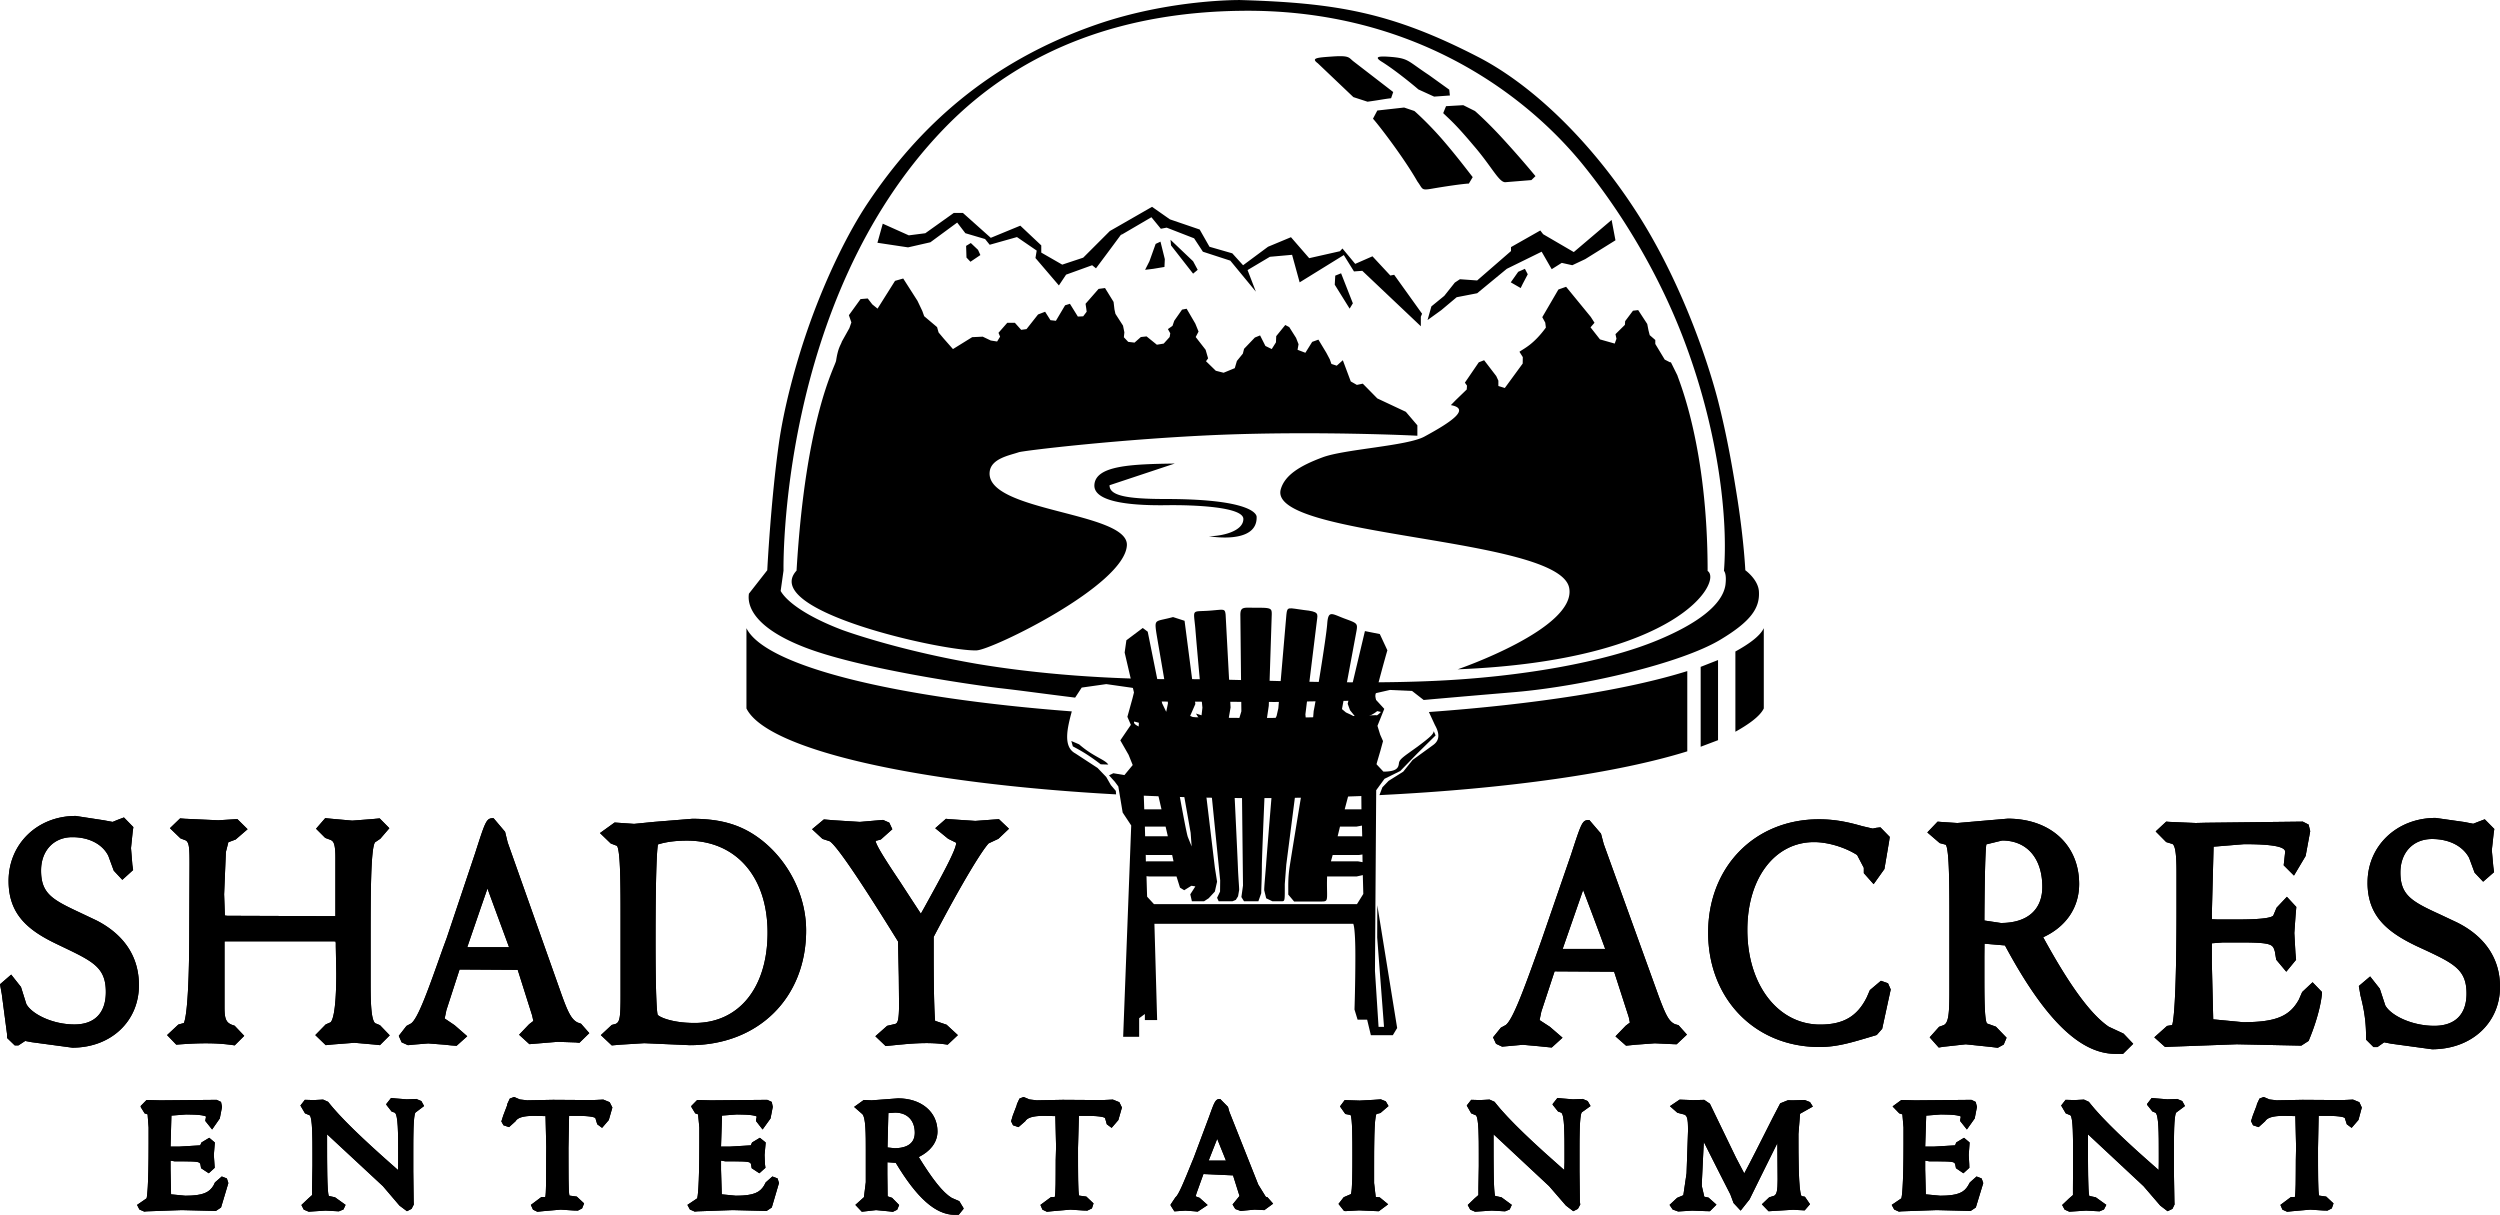
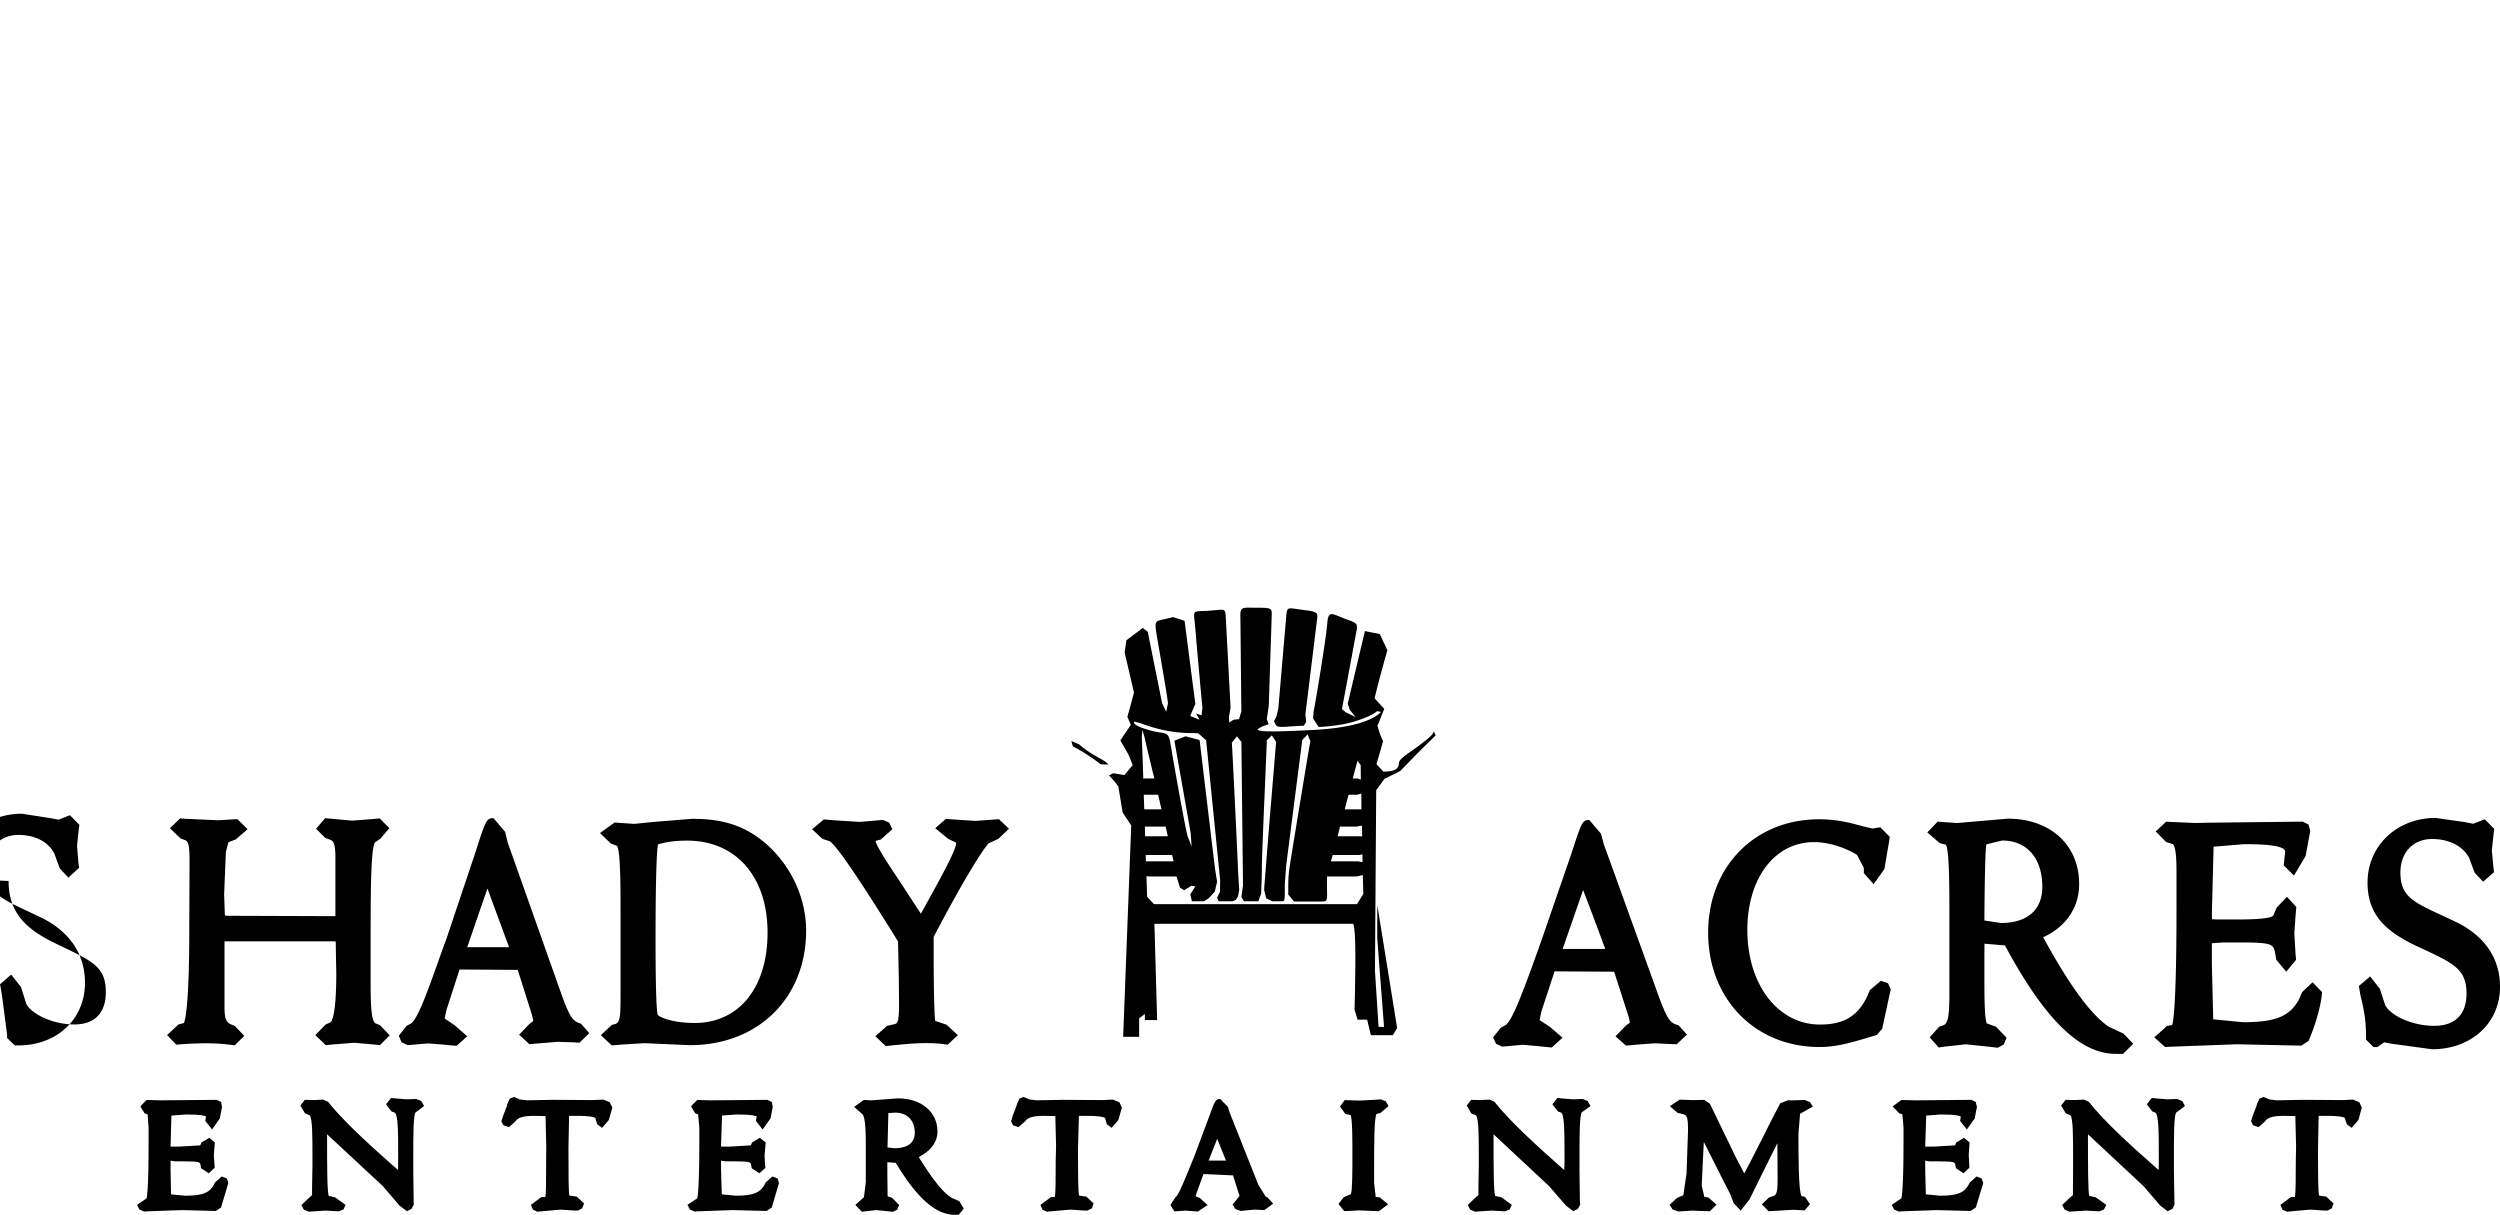
<svg xmlns="http://www.w3.org/2000/svg" width="222.849" height="108.289">
-   <path d="m260.261 768.317-8.635.1-.907.023-2.355-.1-.276-.023-.94.874.94.95.553.167c.364.188.364 1.769.364 2.797v2.875c0 8.779-.298 10.227-.387 10.47l-.453.078-1.139 1.017.962.862.41-.023 5.981-.22 5.75.12.652-.42c.984-2.344 1.194-3.98 1.194-4.356l-.84-.873-.929.873-.288.664c-.829 1.514-2.09 2.023-4.986 2.023l-2.654-.254-.121-4.965v-1.813h-.024l1.007-.077h1.514c2.897 0 2.93.177 3.118.807l.122.73.896 1.072.873-1.062-.055-.608-.1-1.78.11-1.559.067-.763-.84-.906-.918.973-.299.707c-.342.343-2.432.343-3.67.343h-1.26l-.532-.023-.01-.465.155-6.003 2.72-.222c2.476 0 3.66.21 3.66.675l-.089.84-.044.365.918.918 1.039-1.747.409-2.212-.144-.586zM194.12 780.16l-.01.033zm1.99-5.75a381.521 381.521 0 0 1 1.969 5.253h-3.793c.343-.984 1.272-3.66 1.825-5.252m-1.084-3.13-2.61 7.563-.353.995c-1.283 3.572-2.234 6.148-2.853 6.612l-.431.233-.697.862.266.575.542.254 1.846-.166 1.47.133.63.066.476.045.962-.874-1.128-.973-.917-.597.155-.752 1.183-3.593 5.307.033 1.305 4.047.1.486-.366.277-.918.95.94.83.918-.089 1.647-.121 1.648.077.299.01.917-.862-.752-.84-.31-.088c-.552-.244-.829-.83-1.437-2.444l-4.92-13.622-.243-.918-1.04-1.216c-.63 0-.674.166-1.636 3.107m12.229 6.933c0 5.904 4.18 10.194 9.929 10.194 1.537 0 2.897-.42 4.213-.807l.884-.265.487-.553.541-2.499.221-1.006-.243-.553-.63-.221-.984.83-.277.64c-.84 1.692-2.078 2.433-4.157 2.433-3.76 0-6.49-3.55-6.49-8.436 0-4.6 2.432-7.829 5.948-7.829 1.228 0 2.742.454 3.837 1.15l.597 1.14v.475l.874.984.962-1.35.42-2.476.055-.387-.83-.851-.375.044-.31.066-.907-.21c-.873-.243-2.178-.619-3.88-.619-5.74 0-9.885 4.246-9.885 10.106m-91.02-8.204c4.368 0 7.176 3.217 7.176 8.204 0 4.898-2.543 8.05-6.501 8.05-2.035 0-3.14-.531-3.295-.73-.056-.2-.188-1.228-.188-6.634 0-7.53.188-8.481.22-8.558.034.023.797-.332 2.588-.332m-2.941-1.67-1.78.177-1.736-.121-1.305.94.962.928.553.21c.32.443.32 3.66.32 6.513v6.822c0 1.98-.066 2.388-.453 2.543l-.331.088-.973.907.973.918.763-.067 2.134-.132 4.057.177c6.115 0 10.372-4.224 10.372-10.228 0-3.04-1.504-6.114-3.97-8.05-1.714-1.337-3.56-1.901-6.18-1.901zm25.066.564 1.15.94.718.354c0 .62-1.249 2.886-2.841 5.772l-.31.552c-.707-1.072-1.868-2.863-1.868-2.863-1.106-1.648-2.134-3.229-2.168-3.627l.465-.122 1.028-.917-.276-.586-.553-.243-2.068.177-2.31-.144-.896-.077-1.05.873.928.862.641.21c.432.266 1.847 2.068 6.093 8.934l.066 3.152.023 2.421c0 1.515-.132 1.703-.342 1.78l-.719.166-1.05.929.917.873c1.847-.177 3.671-.42 5.529-.121l.906-.852-1.006-.928-1.017-.343c-.033-.177-.133-1.736-.133-6.137v-1.349c2.71-5.163 4.335-7.728 4.898-8.336l.874-.41.94-.895-.896-.852-.475.034-1.626.121-2.31-.155-.31-.033zm93.695 1.438 1.404-.343c2.212 0 3.583 1.581 3.583 4.135 0 2.057-1.35 3.218-3.693 3.218l-1.47-.221c.01-2.08.054-6.17.176-6.79m-.542-2.078-2.045.177-1.338-.088-.42-.033-.918.961 1.106.951.541.144c.321.453.321 3.76.321 6.944v5.993c0 2.045-.055 2.952-.52 3.15l-.398.144-.84.94.807.907.41-.067 2-.22 2.223.232.63.077.53-.288.255-.608-.95-.984-.797-.287c-.232-.32-.232-2.51-.232-4.445v-1.526l.01-1.139 1.825.155c3.527 6.568 6.678 9.664 9.852 9.664h.674l.907-.896-.863-.907-1.326-.619c-1.615-1.105-3.494-3.682-5.838-7.972 2-.917 3.206-2.61 3.206-4.743 0-3.483-2.565-5.827-6.369-5.827zm-148.349.686.818.818.476.177c.254.121.431.298.431 1.603v5.197l-9.63-.034-.222-.023-.066-1.89.155-3.77.221-.874.652-.244 1.062-.917-.907-.896-.254.01-1.449.09-2.974-.134-.431-.033-.907.874.94.906.487.188c.287.21.32.664.32 2.057l-.022 5.727c0 7.065-.376 8.282-.486 8.492l-.487.132-1.006.94.818.852c1.747-.133 3.46-.21 5.208.066l.851-.851-.862-.907c-.708-.199-.896-.464-.896-1.636v-5.871l.089-.011h9.62l.187.01.023.144v.277l.044 2.432c0 3.605-.376 4.235-.509 4.357l-.431.187-.929.951.929.896.685-.066 1.869-.144 1.758.155.52.055.873-.873-.873-.907-.431-.177c-.399-.365-.399-2.244-.399-3.892v-3.217c0-4.146 0-8.425.387-9.011l.476-.321.807-.94-.862-.873-.72.066-1.724.132-1.846-.165-.564-.056zm13.324 11.078-.023.024zm1.957-5.75c.563 1.549 1.559 4.236 1.923 5.23h-3.726c.343-.994 1.239-3.626 1.803-5.23m-3.638 4.424h-.011zm2.532-7.552-2.532 7.552-.354.962c-1.271 3.593-2.19 6.202-2.82 6.645l-.408.22-.686.885.254.575.564.255.586-.056 1.216-.1 1.438.111.63.067.464.033.951-.851-1.127-.984-.885-.597.155-.752 1.172-3.616 5.185.033 1.283 4.058.11.498-.375.287-.896.94.918.84.917-.077 1.604-.133 1.625.055.31.034.884-.863-.74-.84-.288-.1c-.553-.254-.874-.917-1.426-2.443l-4.821-13.611-.232-.95-1.029-1.217c-.641 0-.696.177-1.647 3.14m168.693 2.598c0 2.975 1.747 4.401 4.346 5.65l.862.398c2.576 1.206 3.616 1.78 3.616 3.848 0 1.869-1.029 2.875-2.875 2.875-2.012 0-3.881-.929-4.367-1.824l-.487-1.482-.862-1.095-1.007.852.144.84c.177.719.498 1.924.498 3.627v.31l.663.663h.354l.597-.42.62.121 3.648.498c3.516 0 6.06-2.344 6.06-5.573 0-2.51-1.35-4.5-3.849-5.738l-1.503-.708c-2.51-1.15-3.528-1.703-3.528-3.737 0-1.791 1.14-2.986 2.82-2.986 1.515 0 2.742.62 3.306 1.681l.486 1.316.763.807.973-.851-.066-.487-.133-1.47.166-1.526.056-.365-.852-.863-.608.233-.42.165-.785-.154-2.565-.365c-3.46 0-6.07 2.488-6.07 5.76m-210.278-.143c0 2.963 1.713 4.39 4.279 5.617l.829.398c2.532 1.216 3.56 1.79 3.56 3.892 0 1.857-.995 2.885-2.797 2.885-1.99 0-3.826-.95-4.29-1.824l-.476-1.515-.873-1.105-.995.862.155.862.475 3.616v.31l.685.663h.321l.608-.398.586.11 3.616.487c3.438 0 5.937-2.344 5.937-5.573 0-2.52-1.304-4.489-3.77-5.76l-1.47-.697c-2.477-1.16-3.483-1.692-3.483-3.76 0-1.768 1.127-2.973 2.786-2.973 1.47 0 2.676.608 3.206 1.658l.487 1.327.763.818.962-.873-.067-.465-.121-1.492.155-1.504.055-.365-.84-.862-.609.232-.398.166-.774-.144-2.52-.387c-3.406 0-5.982 2.488-5.982 5.794" style="fill:#000;fill-opacity:1;fill-rule:nonzero;stroke:none;stroke-width:11.057" transform="translate(-54.992 -695.078)" />
-   <path d="m260.261 768.317-8.635.1-.907.023-2.355-.1-.276-.023-.94.874.94.95.553.167c.364.188.364 1.769.364 2.797v2.875c0 8.779-.298 10.227-.387 10.47l-.453.078-1.139 1.017.962.862.41-.023 5.981-.22 5.75.12.652-.42c.984-2.344 1.194-3.98 1.194-4.356l-.84-.873-.929.873-.288.664c-.829 1.514-2.09 2.023-4.986 2.023l-2.654-.254-.121-4.965v-1.813h-.024l1.007-.077h1.514c2.897 0 2.93.177 3.118.807l.122.73.896 1.072.873-1.062-.055-.608-.1-1.78.11-1.559.067-.763-.84-.906-.918.973-.299.707c-.342.343-2.432.343-3.67.343h-1.26l-.532-.023-.01-.465.155-6.003 2.72-.222c2.476 0 3.66.21 3.66.675l-.089.84-.044.365.918.918 1.039-1.747.409-2.212-.144-.586zM194.12 780.16l-.01.033zm1.99-5.75a381.521 381.521 0 0 1 1.969 5.253h-3.793c.343-.984 1.272-3.66 1.825-5.252m-1.084-3.13-2.61 7.563-.353.995c-1.283 3.572-2.234 6.148-2.853 6.612l-.431.233-.697.862.266.575.542.254 1.846-.166 1.47.133.63.066.476.045.962-.874-1.128-.973-.917-.597.155-.752 1.183-3.593 5.307.033 1.305 4.047.1.486-.366.277-.918.95.94.83.918-.089 1.647-.121 1.648.077.299.01.917-.862-.752-.84-.31-.088c-.552-.244-.829-.83-1.437-2.444l-4.92-13.622-.243-.918-1.04-1.216c-.63 0-.674.166-1.636 3.107m12.229 6.933c0 5.904 4.18 10.194 9.929 10.194 1.537 0 2.897-.42 4.213-.807l.884-.265.487-.553.541-2.499.221-1.006-.243-.553-.63-.221-.984.83-.277.64c-.84 1.692-2.078 2.433-4.157 2.433-3.76 0-6.49-3.55-6.49-8.436 0-4.6 2.432-7.829 5.948-7.829 1.228 0 2.742.454 3.837 1.15l.597 1.14v.475l.874.984.962-1.35.42-2.476.055-.387-.83-.851-.375.044-.31.066-.907-.21c-.873-.243-2.178-.619-3.88-.619-5.74 0-9.885 4.246-9.885 10.106m-91.02-8.204c4.368 0 7.176 3.217 7.176 8.204 0 4.898-2.543 8.05-6.501 8.05-2.035 0-3.14-.531-3.295-.73-.056-.2-.188-1.228-.188-6.634 0-7.53.188-8.481.22-8.558.034.023.797-.332 2.588-.332m-2.941-1.67-1.78.177-1.736-.121-1.305.94.962.928.553.21c.32.443.32 3.66.32 6.513v6.822c0 1.98-.066 2.388-.453 2.543l-.331.088-.973.907.973.918.763-.067 2.134-.132 4.057.177c6.115 0 10.372-4.224 10.372-10.228 0-3.04-1.504-6.114-3.97-8.05-1.714-1.337-3.56-1.901-6.18-1.901zm25.066.564 1.15.94.718.354c0 .62-1.249 2.886-2.841 5.772l-.31.552c-.707-1.072-1.868-2.863-1.868-2.863-1.106-1.648-2.134-3.229-2.168-3.627l.465-.122 1.028-.917-.276-.586-.553-.243-2.068.177-2.31-.144-.896-.077-1.05.873.928.862.641.21c.432.266 1.847 2.068 6.093 8.934l.066 3.152.023 2.421c0 1.515-.132 1.703-.342 1.78l-.719.166-1.05.929.917.873c1.847-.177 3.671-.42 5.529-.121l.906-.852-1.006-.928-1.017-.343c-.033-.177-.133-1.736-.133-6.137v-1.349c2.71-5.163 4.335-7.728 4.898-8.336l.874-.41.94-.895-.896-.852-.475.034-1.626.121-2.31-.155-.31-.033zm93.695 1.438 1.404-.343c2.212 0 3.583 1.581 3.583 4.135 0 2.057-1.35 3.218-3.693 3.218l-1.47-.221c.01-2.08.054-6.17.176-6.79m-.542-2.078-2.045.177-1.338-.088-.42-.033-.918.961 1.106.951.541.144c.321.453.321 3.76.321 6.944v5.993c0 2.045-.055 2.952-.52 3.15l-.398.144-.84.94.807.907.41-.067 2-.22 2.223.232.63.077.53-.288.255-.608-.95-.984-.797-.287c-.232-.32-.232-2.51-.232-4.445v-1.526l.01-1.139 1.825.155c3.527 6.568 6.678 9.664 9.852 9.664h.674l.907-.896-.863-.907-1.326-.619c-1.615-1.105-3.494-3.682-5.838-7.972 2-.917 3.206-2.61 3.206-4.743 0-3.483-2.565-5.827-6.369-5.827zm-148.349.686.818.818.476.177c.254.121.431.298.431 1.603v5.197l-9.63-.034-.222-.023-.066-1.89.155-3.77.221-.874.652-.244 1.062-.917-.907-.896-.254.01-1.449.09-2.974-.134-.431-.033-.907.874.94.906.487.188c.287.21.32.664.32 2.057l-.022 5.727c0 7.065-.376 8.282-.486 8.492l-.487.132-1.006.94.818.852c1.747-.133 3.46-.21 5.208.066l.851-.851-.862-.907c-.708-.199-.896-.464-.896-1.636v-5.871l.089-.011h9.62l.187.01.023.144v.277l.044 2.432c0 3.605-.376 4.235-.509 4.357l-.431.187-.929.951.929.896.685-.066 1.869-.144 1.758.155.52.055.873-.873-.873-.907-.431-.177c-.399-.365-.399-2.244-.399-3.892v-3.217c0-4.146 0-8.425.387-9.011l.476-.321.807-.94-.862-.873-.72.066-1.724.132-1.846-.165-.564-.056zm13.324 11.078-.023.024zm1.957-5.75c.563 1.549 1.559 4.236 1.923 5.23h-3.726c.343-.994 1.239-3.626 1.803-5.23m-3.638 4.424h-.011zm2.532-7.552-2.532 7.552-.354.962c-1.271 3.593-2.19 6.202-2.82 6.645l-.408.22-.686.885.254.575.564.255.586-.056 1.216-.1 1.438.111.63.067.464.033.951-.851-1.127-.984-.885-.597.155-.752 1.172-3.616 5.185.033 1.283 4.058.11.498-.375.287-.896.94.918.84.917-.077 1.604-.133 1.625.055.31.034.884-.863-.74-.84-.288-.1c-.553-.254-.874-.917-1.426-2.443l-4.821-13.611-.232-.95-1.029-1.217c-.641 0-.696.177-1.647 3.14m168.693 2.598c0 2.975 1.747 4.401 4.346 5.65l.862.398c2.576 1.206 3.616 1.78 3.616 3.848 0 1.869-1.029 2.875-2.875 2.875-2.012 0-3.881-.929-4.367-1.824l-.487-1.482-.862-1.095-1.007.852.144.84c.177.719.498 1.924.498 3.627v.31l.663.663h.354l.597-.42.62.121 3.648.498c3.516 0 6.06-2.344 6.06-5.573 0-2.51-1.35-4.5-3.849-5.738l-1.503-.708c-2.51-1.15-3.528-1.703-3.528-3.737 0-1.791 1.14-2.986 2.82-2.986 1.515 0 2.742.62 3.306 1.681l.486 1.316.763.807.973-.851-.066-.487-.133-1.47.166-1.526.056-.365-.852-.863-.608.233-.42.165-.785-.154-2.565-.365c-3.46 0-6.07 2.488-6.07 5.76m-210.278-.143c0 2.963 1.713 4.39 4.279 5.617l.829.398c2.532 1.216 3.56 1.79 3.56 3.892 0 1.857-.995 2.885-2.797 2.885-1.99 0-3.826-.95-4.29-1.824l-.476-1.515-.873-1.105-.995.862.155.862.475 3.616v.31l.685.663h.321l.608-.398.586.11 3.616.487c3.438 0 5.937-2.344 5.937-5.573 0-2.52-1.304-4.489-3.77-5.76l-1.47-.697c-2.477-1.16-3.483-1.692-3.483-3.76 0-1.768 1.127-2.973 2.786-2.973 1.47 0 2.676.608 3.206 1.658l.487 1.327.763.818.962-.873-.067-.465-.121-1.492.155-1.504.055-.365-.84-.862-.609.232-.398.166-.774-.144-2.52-.387c-3.406 0-5.982 2.488-5.982 5.794M70.195 797.44v.078zm4.113-4.322-5.03.044-1.217-.033-.52.53-.01.089.353.575.265.088.089 1.172v1.36c0 4.113-.144 4.82-.177 4.954l-.851.586.21.409.43.187.222-.023 3.129-.11 3.03.077.464-.31.652-2.178-.132-.409-.454-.177-.608.53-.133.277c-.364.586-.862.907-2.52.907l-1.26-.122-.045-2.2v-.807l.365.066h.796c1.415 0 1.437.078 1.504.277l.055.332.685.453.531-.487-.022-.32-.055-.83.088-1.105-.497-.42-.697.42-.11.254-1.847.11h-.796l.077-2.764 1.294-.099c1.415 0 1.725.133 1.791.188l-.055.31-.011.077.608.763.685-.984.2-1.029-.09-.442zm44.957 4.323v.077zm4.124-4.323-5.03.044-1.217-.033-.52.53-.01.078.354.586.254.088.11 1.172v1.36c0 4.113-.154 4.82-.187 4.954l-.874.585.221.41.431.187.233-.023 3.15-.11 3.02.077.464-.31.641-2.178-.122-.409-.464-.177-.597.53-.144.277c-.365.586-.862.907-2.52.907l-1.25-.122-.066-2.2v-.807l.387.066h.796c1.404 0 1.437.078 1.492.277l.056.332.685.453.542-.487-.044-.331-.034-.819.1-1.105-.52-.42-.696.42-.11.254-1.836.11h-.819l.089-2.764 1.294-.099c1.426 0 1.736.133 1.802.188l-.066.31v.088l.586.752.707-.984.2-1.029-.089-.442zm103.215 4.323v.077zm4.125-4.323-5.02.044-1.228-.033-.785.575.597.619.277.088.1 1.172v1.36c0 4.113-.156 4.832-.189 4.954l-.862.586.221.409.42.188.232-.024 3.14-.11 3.02.077.463-.31.664-2.178-.144-.409-.453-.177-.597.531-.155.277c-.354.586-.852.906-2.499.906l-1.271-.121-.056-2.2v-.808l.387.067h.774c1.437 0 1.449.077 1.515.276l.066.332.663.453.531-.486-.01-.321-.045-.83.078-1.105-.498-.42-.697.42-.099.254-1.857.11h-.808l.089-2.763 1.282-.1c1.427 0 1.736.133 1.803.188l-.056.31v.088l.597.752.697-.984.199-1.028-.11-.443zm-26.88.564.664.586.597.155c.254.088.354.32.354 1.37l-.133 3.87-.287 1.957-.553.233-.675.63.277.409.486.177 1.25-.077 1.194.044.387.01.586-.585-.708-.63-.376-.078-.22-.95v-.266s.098-2.079.176-3.67c.884 1.78 2.366 4.676 2.366 4.676l.288.774.63.675.796-1.007s1.526-3.107 2.477-5.008l.023 3.217c0 1.084-.089 1.327-.299 1.47l-.453.144-.652.62.597.619 2.189-.133 1.028.056.476-.553-.454-.664-.298-.055c-.277-.42-.277-3.627-.277-5.54l.144-1.802 1.139-.641-.254-.398-.476-.188-1.072.033-.42-.01-.686.276-.663 1.272c-1.14 2.266-2.046 4.057-2.544 4.975l-.74-1.415-2.322-4.799-.509-.343-.995.024-1.194-.045zm-25.773-.609-.652.045-1.228.066-1.337-.044-.42.564.475.674.464.089c.166.265.166 2.178.166 3.582 0 1.327 0 3.162-.133 3.472l-.64.276-.465.597.497.63.144.011 1.194-.066 1.758.077.83-.619-.752-.619-.354-.033-.144-1.239v-1.36c0-1.868 0-4.411.21-4.798l.354-.089.719-.619-.244-.42zm-13.18 5.463h-.188zm-1.404-1.946.785 1.946h-1.548zm-1.106 1.946h-.177zm.376-3.892-1.349 3.604h.011-.01l-.21.509c-.62 1.526-1.15 2.852-1.427 3.04l-.442.664.01.077.332.52.984-.067.752.056.343.033.884-.586-.718-.642-.354-.132.077-.266.62-1.724 2.642.121v.01l.575 1.825-.62.763.244.398.486.177.399-.044.84-.078.862.045.785-.575-.508-.575-.144-.034-.675-1.094-2.576-6.49-.121-.432-.697-.707c-.409 0-.486.176-.995 1.603m-27.985-.387c1.084 0 1.758.685 1.758 1.802 0 1.194-1.116 1.371-1.802 1.371l-.63-.066.077-3.063zm-2.09-1.095-.696-.033-.863.62.72.63c.32.265.32 1.824.32 3.217v2.864l-.166 1.338-.763.685.575.608 1.271-.143 1.15.11.343.044.387-.188.177-.42-.63-.641-.398-.133-.024-1.968v-1.072l.752.055c1.88 3.13 3.55 4.633 5.263 4.633h.343l.431-.53v-.067l-.376-.62-.663-.287c-.818-.486-1.758-1.713-2.952-3.648.984-.487 1.67-1.272 1.67-2.278 0-1.747-1.45-2.952-3.517-2.952zm-43.254.32-.01.067.475.609.276.099c.31.177.31 1.858.31 3.66v.774l-.011.685c-3.306-2.897-5.175-4.732-6.236-6.081l-.443-.199-.829.044-.796-.023-.398.509.409.696.42.177c.243.244.243 1.98.243 3.494v1.018l-.033 1.968v.63l-.32.287-.63.597.21.41.442.187.475-.033 1.028-.066 1.184.066.409-.166.188-.409-.94-.674-.553-.122c-.155-.343-.155-2.808-.155-5.186v-.31l4.976 4.623 1.481 1.736.664.497.409-.21.199-.387-.011-.254-.033-2.687v-1.736c0-1.349 0-3.217.188-3.516l.773-.586-.243-.442-.453-.188-.851.033-.962-.077-.432-.045zm103.967 0-.01.067.486.609.277.099c.298.177.298 1.858.298 3.66v.774l-.023.685c-2.51-2.2-4.942-4.445-6.214-6.081l-.442-.199-.84.044-.797-.023-.398.509.398.696.42.177c.255.244.255 1.98.255 3.494v1.018l-.033 1.968v.63l-.332.287-.62.597.222.41.431.187.476-.033 1.017-.066 1.183.066.409-.166.188-.409-.918-.674-.564-.122c-.143-.343-.143-2.808-.143-5.186v-.31l4.953 4.623 1.504 1.736.652.497.41-.21.21-.387-.034-.254-.033-2.687v-1.736c0-1.294 0-3.217.199-3.538l.785-.564-.255-.442-.442-.188-.873.033-.94-.077-.442-.045zm52.985 0-.011.067.486.609.255.099c.31.177.31 1.858.31 3.66v.774l-.011.685c-2.521-2.2-4.954-4.445-6.225-6.081l-.431-.199-.84.044-.797-.023-.398.509.41.696.42.177c.232.244.232 1.98.232 3.494v1.018l-.011 1.968v.63l-.332.287-.63.597.221.41.42.187.487-.033 1.006-.066 1.194.066.398-.166.21-.409-.94-.674-.575-.122c-.121-.343-.121-2.808-.121-5.186v-.31l4.953 4.623 1.493 1.736.652.497.432-.21.187-.387-.01-.254-.045-2.687v-1.736c0-1.349 0-3.217.2-3.516l.784-.586-.243-.442-.453-.188-.863.033-.94-.077-.464-.045zm-145.95-.475-.221.476-.023.133v.01l-.342.896-.144.453-.022.066.188.343.497.166.575-.52c.177-.298.608-.486 1.68-.486l.996.023.066 2.731-.01 1.194c0 1.692 0 3.019-.078 3.295h-.353l-.93.697.189.42.387.188.442-.045 1.636-.143 1.161.077.376.01.376-.198.177-.443-.652-.608-.653-.088c-.088-.254-.088-2.034-.088-4.257l.055-2.853h.664c1.393 0 1.636.155 1.68.2l.166.552.431.32.597-.696.321-1.116-.243-.476-.564-.232-.94.044-3.538-.023-2.311.044-.652-.077-.509-.221zm45.432 0-.22.476-.034.133v.01l-.343.896-.133.453-.01.066.166.343.486.166.597-.52c.177-.298.63-.486 1.67-.486l1.017.023.066 2.731-.033 1.194c0 1.692 0 3.019-.088 3.295h-.332l-.94.697.177.42.398.188.442-.045 1.648-.143 1.16.077.355.01.409-.198.144-.443-.642-.608-.641-.088c-.1-.254-.1-2.034-.1-4.257l.078-2.853h.641c1.404 0 1.659.155 1.692.2l.155.552.43.32.598-.696.32-1.116-.232-.476-.575-.232-.928.044-3.538-.023-2.322.044-.642-.077-.53-.221zm110.535 0-.221.476-.033.133v.01l-.343.896-.144.453v.066l.166.343.498.166.575-.52c.188-.298.619-.486 1.691-.486l1.006.023.067 2.731-.023 1.194c0 1.692-.01 3.019-.089 3.295h-.353l-.93.697.178.42.42.188.431-.045 1.626-.143 1.16.077.377.01.387-.198.154-.443-.652-.608-.63-.088c-.1-.265-.1-2.034-.1-4.257l.056-2.853h.674c1.393 0 1.637.155 1.659.2l.177.552.43.32.609-.707.298-1.105-.22-.476-.565-.232-.94.044-3.549-.023-2.31.044-.642-.077-.52-.221-.375.144" style="fill:#000;fill-opacity:1;fill-rule:nonzero;stroke:none;stroke-width:11.057" transform="translate(-54.992 -695.078)" />
+   <path d="m260.261 768.317-8.635.1-.907.023-2.355-.1-.276-.023-.94.874.94.95.553.167c.364.188.364 1.769.364 2.797v2.875c0 8.779-.298 10.227-.387 10.47l-.453.078-1.139 1.017.962.862.41-.023 5.981-.22 5.75.12.652-.42c.984-2.344 1.194-3.98 1.194-4.356l-.84-.873-.929.873-.288.664c-.829 1.514-2.09 2.023-4.986 2.023l-2.654-.254-.121-4.965v-1.813h-.024l1.007-.077h1.514c2.897 0 2.93.177 3.118.807l.122.73.896 1.072.873-1.062-.055-.608-.1-1.78.11-1.559.067-.763-.84-.906-.918.973-.299.707c-.342.343-2.432.343-3.67.343h-1.26l-.532-.023-.01-.465.155-6.003 2.72-.222c2.476 0 3.66.21 3.66.675l-.089.84-.044.365.918.918 1.039-1.747.409-2.212-.144-.586zM194.12 780.16l-.01.033zm1.99-5.75a381.521 381.521 0 0 1 1.969 5.253h-3.793c.343-.984 1.272-3.66 1.825-5.252m-1.084-3.13-2.61 7.563-.353.995c-1.283 3.572-2.234 6.148-2.853 6.612l-.431.233-.697.862.266.575.542.254 1.846-.166 1.47.133.63.066.476.045.962-.874-1.128-.973-.917-.597.155-.752 1.183-3.593 5.307.033 1.305 4.047.1.486-.366.277-.918.95.94.83.918-.089 1.647-.121 1.648.077.299.01.917-.862-.752-.84-.31-.088c-.552-.244-.829-.83-1.437-2.444l-4.92-13.622-.243-.918-1.04-1.216c-.63 0-.674.166-1.636 3.107m12.229 6.933c0 5.904 4.18 10.194 9.929 10.194 1.537 0 2.897-.42 4.213-.807l.884-.265.487-.553.541-2.499.221-1.006-.243-.553-.63-.221-.984.83-.277.64c-.84 1.692-2.078 2.433-4.157 2.433-3.76 0-6.49-3.55-6.49-8.436 0-4.6 2.432-7.829 5.948-7.829 1.228 0 2.742.454 3.837 1.15l.597 1.14v.475l.874.984.962-1.35.42-2.476.055-.387-.83-.851-.375.044-.31.066-.907-.21c-.873-.243-2.178-.619-3.88-.619-5.74 0-9.885 4.246-9.885 10.106m-91.02-8.204c4.368 0 7.176 3.217 7.176 8.204 0 4.898-2.543 8.05-6.501 8.05-2.035 0-3.14-.531-3.295-.73-.056-.2-.188-1.228-.188-6.634 0-7.53.188-8.481.22-8.558.034.023.797-.332 2.588-.332m-2.941-1.67-1.78.177-1.736-.121-1.305.94.962.928.553.21c.32.443.32 3.66.32 6.513v6.822c0 1.98-.066 2.388-.453 2.543l-.331.088-.973.907.973.918.763-.067 2.134-.132 4.057.177c6.115 0 10.372-4.224 10.372-10.228 0-3.04-1.504-6.114-3.97-8.05-1.714-1.337-3.56-1.901-6.18-1.901zm25.066.564 1.15.94.718.354c0 .62-1.249 2.886-2.841 5.772l-.31.552c-.707-1.072-1.868-2.863-1.868-2.863-1.106-1.648-2.134-3.229-2.168-3.627l.465-.122 1.028-.917-.276-.586-.553-.243-2.068.177-2.31-.144-.896-.077-1.05.873.928.862.641.21c.432.266 1.847 2.068 6.093 8.934l.066 3.152.023 2.421c0 1.515-.132 1.703-.342 1.78l-.719.166-1.05.929.917.873c1.847-.177 3.671-.42 5.529-.121l.906-.852-1.006-.928-1.017-.343c-.033-.177-.133-1.736-.133-6.137v-1.349c2.71-5.163 4.335-7.728 4.898-8.336l.874-.41.94-.895-.896-.852-.475.034-1.626.121-2.31-.155-.31-.033zm93.695 1.438 1.404-.343c2.212 0 3.583 1.581 3.583 4.135 0 2.057-1.35 3.218-3.693 3.218l-1.47-.221c.01-2.08.054-6.17.176-6.79m-.542-2.078-2.045.177-1.338-.088-.42-.033-.918.961 1.106.951.541.144c.321.453.321 3.76.321 6.944v5.993c0 2.045-.055 2.952-.52 3.15l-.398.144-.84.94.807.907.41-.067 2-.22 2.223.232.63.077.53-.288.255-.608-.95-.984-.797-.287c-.232-.32-.232-2.51-.232-4.445v-1.526l.01-1.139 1.825.155c3.527 6.568 6.678 9.664 9.852 9.664h.674l.907-.896-.863-.907-1.326-.619c-1.615-1.105-3.494-3.682-5.838-7.972 2-.917 3.206-2.61 3.206-4.743 0-3.483-2.565-5.827-6.369-5.827zm-148.349.686.818.818.476.177c.254.121.431.298.431 1.603v5.197l-9.63-.034-.222-.023-.066-1.89.155-3.77.221-.874.652-.244 1.062-.917-.907-.896-.254.01-1.449.09-2.974-.134-.431-.033-.907.874.94.906.487.188c.287.21.32.664.32 2.057l-.022 5.727c0 7.065-.376 8.282-.486 8.492l-.487.132-1.006.94.818.852c1.747-.133 3.46-.21 5.208.066l.851-.851-.862-.907c-.708-.199-.896-.464-.896-1.636v-5.871l.089-.011h9.62l.187.01.023.144v.277l.044 2.432c0 3.605-.376 4.235-.509 4.357l-.431.187-.929.951.929.896.685-.066 1.869-.144 1.758.155.52.055.873-.873-.873-.907-.431-.177c-.399-.365-.399-2.244-.399-3.892v-3.217c0-4.146 0-8.425.387-9.011l.476-.321.807-.94-.862-.873-.72.066-1.724.132-1.846-.165-.564-.056zm13.324 11.078-.023.024zm1.957-5.75c.563 1.549 1.559 4.236 1.923 5.23h-3.726c.343-.994 1.239-3.626 1.803-5.23m-3.638 4.424h-.011zm2.532-7.552-2.532 7.552-.354.962c-1.271 3.593-2.19 6.202-2.82 6.645l-.408.22-.686.885.254.575.564.255.586-.056 1.216-.1 1.438.111.63.067.464.033.951-.851-1.127-.984-.885-.597.155-.752 1.172-3.616 5.185.033 1.283 4.058.11.498-.375.287-.896.94.918.84.917-.077 1.604-.133 1.625.055.31.034.884-.863-.74-.84-.288-.1c-.553-.254-.874-.917-1.426-2.443l-4.821-13.611-.232-.95-1.029-1.217c-.641 0-.696.177-1.647 3.14m168.693 2.598c0 2.975 1.747 4.401 4.346 5.65l.862.398c2.576 1.206 3.616 1.78 3.616 3.848 0 1.869-1.029 2.875-2.875 2.875-2.012 0-3.881-.929-4.367-1.824l-.487-1.482-.862-1.095-1.007.852.144.84c.177.719.498 1.924.498 3.627v.31l.663.663h.354l.597-.42.62.121 3.648.498c3.516 0 6.06-2.344 6.06-5.573 0-2.51-1.35-4.5-3.849-5.738l-1.503-.708c-2.51-1.15-3.528-1.703-3.528-3.737 0-1.791 1.14-2.986 2.82-2.986 1.515 0 2.742.62 3.306 1.681l.486 1.316.763.807.973-.851-.066-.487-.133-1.47.166-1.526.056-.365-.852-.863-.608.233-.42.165-.785-.154-2.565-.365c-3.46 0-6.07 2.488-6.07 5.76m-210.278-.143c0 2.963 1.713 4.39 4.279 5.617l.829.398c2.532 1.216 3.56 1.79 3.56 3.892 0 1.857-.995 2.885-2.797 2.885-1.99 0-3.826-.95-4.29-1.824l-.476-1.515-.873-1.105-.995.862.155.862.475 3.616v.31l.685.663h.321c3.438 0 5.937-2.344 5.937-5.573 0-2.52-1.304-4.489-3.77-5.76l-1.47-.697c-2.477-1.16-3.483-1.692-3.483-3.76 0-1.768 1.127-2.973 2.786-2.973 1.47 0 2.676.608 3.206 1.658l.487 1.327.763.818.962-.873-.067-.465-.121-1.492.155-1.504.055-.365-.84-.862-.609.232-.398.166-.774-.144-2.52-.387c-3.406 0-5.982 2.488-5.982 5.794" style="fill:#000;fill-opacity:1;fill-rule:nonzero;stroke:none;stroke-width:11.057" transform="translate(-54.992 -695.078)" />
  <path d="M70.195 797.44v.078zm4.113-4.322-5.03.044-1.217-.033-.52.53-.01.089.353.575.265.088.089 1.172v1.36c0 4.113-.144 4.82-.177 4.954l-.851.586.21.409.43.187.222-.023 3.129-.11 3.03.077.464-.31.652-2.178-.132-.409-.454-.177-.608.53-.133.277c-.364.586-.862.907-2.52.907l-1.26-.122-.045-2.2v-.807l.365.066h.796c1.415 0 1.437.078 1.504.277l.055.332.685.453.531-.487-.022-.32-.055-.83.088-1.105-.497-.42-.697.42-.11.254-1.847.11h-.796l.077-2.764 1.294-.099c1.415 0 1.725.133 1.791.188l-.055.31-.011.077.608.763.685-.984.2-1.029-.09-.442zm44.957 4.323v.077zm4.124-4.323-5.03.044-1.217-.033-.52.53-.01.078.354.586.254.088.11 1.172v1.36c0 4.113-.154 4.82-.187 4.954l-.874.585.221.41.431.187.233-.023 3.15-.11 3.02.077.464-.31.641-2.178-.122-.409-.464-.177-.597.53-.144.277c-.365.586-.862.907-2.52.907l-1.25-.122-.066-2.2v-.807l.387.066h.796c1.404 0 1.437.078 1.492.277l.056.332.685.453.542-.487-.044-.331-.034-.819.1-1.105-.52-.42-.696.42-.11.254-1.836.11h-.819l.089-2.764 1.294-.099c1.426 0 1.736.133 1.802.188l-.066.31v.088l.586.752.707-.984.2-1.029-.089-.442zm103.215 4.323v.077zm4.125-4.323-5.02.044-1.228-.033-.785.575.597.619.277.088.1 1.172v1.36c0 4.113-.156 4.832-.189 4.954l-.862.586.221.409.42.188.232-.024 3.14-.11 3.02.077.463-.31.664-2.178-.144-.409-.453-.177-.597.531-.155.277c-.354.586-.852.906-2.499.906l-1.271-.121-.056-2.2v-.808l.387.067h.774c1.437 0 1.449.077 1.515.276l.066.332.663.453.531-.486-.01-.321-.045-.83.078-1.105-.498-.42-.697.42-.099.254-1.857.11h-.808l.089-2.763 1.282-.1c1.427 0 1.736.133 1.803.188l-.056.31v.088l.597.752.697-.984.199-1.028-.11-.443zm-26.88.564.664.586.597.155c.254.088.354.32.354 1.37l-.133 3.87-.287 1.957-.553.233-.675.63.277.409.486.177 1.25-.077 1.194.044.387.01.586-.585-.708-.63-.376-.078-.22-.95v-.266s.098-2.079.176-3.67c.884 1.78 2.366 4.676 2.366 4.676l.288.774.63.675.796-1.007s1.526-3.107 2.477-5.008l.023 3.217c0 1.084-.089 1.327-.299 1.47l-.453.144-.652.62.597.619 2.189-.133 1.028.056.476-.553-.454-.664-.298-.055c-.277-.42-.277-3.627-.277-5.54l.144-1.802 1.139-.641-.254-.398-.476-.188-1.072.033-.42-.01-.686.276-.663 1.272c-1.14 2.266-2.046 4.057-2.544 4.975l-.74-1.415-2.322-4.799-.509-.343-.995.024-1.194-.045zm-25.773-.609-.652.045-1.228.066-1.337-.044-.42.564.475.674.464.089c.166.265.166 2.178.166 3.582 0 1.327 0 3.162-.133 3.472l-.64.276-.465.597.497.63.144.011 1.194-.066 1.758.077.83-.619-.752-.619-.354-.033-.144-1.239v-1.36c0-1.868 0-4.411.21-4.798l.354-.089.719-.619-.244-.42zm-13.18 5.463h-.188zm-1.404-1.946.785 1.946h-1.548zm-1.106 1.946h-.177zm.376-3.892-1.349 3.604h.011-.01l-.21.509c-.62 1.526-1.15 2.852-1.427 3.04l-.442.664.01.077.332.52.984-.067.752.056.343.033.884-.586-.718-.642-.354-.132.077-.266.62-1.724 2.642.121v.01l.575 1.825-.62.763.244.398.486.177.399-.044.84-.078.862.045.785-.575-.508-.575-.144-.034-.675-1.094-2.576-6.49-.121-.432-.697-.707c-.409 0-.486.176-.995 1.603m-27.985-.387c1.084 0 1.758.685 1.758 1.802 0 1.194-1.116 1.371-1.802 1.371l-.63-.066.077-3.063zm-2.09-1.095-.696-.033-.863.62.72.63c.32.265.32 1.824.32 3.217v2.864l-.166 1.338-.763.685.575.608 1.271-.143 1.15.11.343.044.387-.188.177-.42-.63-.641-.398-.133-.024-1.968v-1.072l.752.055c1.88 3.13 3.55 4.633 5.263 4.633h.343l.431-.53v-.067l-.376-.62-.663-.287c-.818-.486-1.758-1.713-2.952-3.648.984-.487 1.67-1.272 1.67-2.278 0-1.747-1.45-2.952-3.517-2.952zm-43.254.32-.01.067.475.609.276.099c.31.177.31 1.858.31 3.66v.774l-.011.685c-3.306-2.897-5.175-4.732-6.236-6.081l-.443-.199-.829.044-.796-.023-.398.509.409.696.42.177c.243.244.243 1.98.243 3.494v1.018l-.033 1.968v.63l-.32.287-.63.597.21.41.442.187.475-.033 1.028-.066 1.184.066.409-.166.188-.409-.94-.674-.553-.122c-.155-.343-.155-2.808-.155-5.186v-.31l4.976 4.623 1.481 1.736.664.497.409-.21.199-.387-.011-.254-.033-2.687v-1.736c0-1.349 0-3.217.188-3.516l.773-.586-.243-.442-.453-.188-.851.033-.962-.077-.432-.045zm103.967 0-.01.067.486.609.277.099c.298.177.298 1.858.298 3.66v.774l-.023.685c-2.51-2.2-4.942-4.445-6.214-6.081l-.442-.199-.84.044-.797-.023-.398.509.398.696.42.177c.255.244.255 1.98.255 3.494v1.018l-.033 1.968v.63l-.332.287-.62.597.222.41.431.187.476-.033 1.017-.066 1.183.066.409-.166.188-.409-.918-.674-.564-.122c-.143-.343-.143-2.808-.143-5.186v-.31l4.953 4.623 1.504 1.736.652.497.41-.21.21-.387-.034-.254-.033-2.687v-1.736c0-1.294 0-3.217.199-3.538l.785-.564-.255-.442-.442-.188-.873.033-.94-.077-.442-.045zm52.985 0-.011.067.486.609.255.099c.31.177.31 1.858.31 3.66v.774l-.011.685c-2.521-2.2-4.954-4.445-6.225-6.081l-.431-.199-.84.044-.797-.023-.398.509.41.696.42.177c.232.244.232 1.98.232 3.494v1.018l-.011 1.968v.63l-.332.287-.63.597.221.41.42.187.487-.033 1.006-.066 1.194.066.398-.166.21-.409-.94-.674-.575-.122c-.121-.343-.121-2.808-.121-5.186v-.31l4.953 4.623 1.493 1.736.652.497.432-.21.187-.387-.01-.254-.045-2.687v-1.736c0-1.349 0-3.217.2-3.516l.784-.586-.243-.442-.453-.188-.863.033-.94-.077-.464-.045zm-145.95-.475-.221.476-.023.133v.01l-.342.896-.144.453-.022.066.188.343.497.166.575-.52c.177-.298.608-.486 1.68-.486l.996.023.066 2.731-.01 1.194c0 1.692 0 3.019-.078 3.295h-.353l-.93.697.189.42.387.188.442-.045 1.636-.143 1.161.077.376.01.376-.198.177-.443-.652-.608-.653-.088c-.088-.254-.088-2.034-.088-4.257l.055-2.853h.664c1.393 0 1.636.155 1.68.2l.166.552.431.32.597-.696.321-1.116-.243-.476-.564-.232-.94.044-3.538-.023-2.311.044-.652-.077-.509-.221zm45.432 0-.22.476-.034.133v.01l-.343.896-.133.453-.01.066.166.343.486.166.597-.52c.177-.298.63-.486 1.67-.486l1.017.023.066 2.731-.033 1.194c0 1.692 0 3.019-.088 3.295h-.332l-.94.697.177.42.398.188.442-.045 1.648-.143 1.16.077.355.01.409-.198.144-.443-.642-.608-.641-.088c-.1-.254-.1-2.034-.1-4.257l.078-2.853h.641c1.404 0 1.659.155 1.692.2l.155.552.43.32.598-.696.32-1.116-.232-.476-.575-.232-.928.044-3.538-.023-2.322.044-.642-.077-.53-.221zm110.535 0-.221.476-.033.133v.01l-.343.896-.144.453v.066l.166.343.498.166.575-.52c.188-.298.619-.486 1.691-.486l1.006.023.067 2.731-.023 1.194c0 1.692-.01 3.019-.089 3.295h-.353l-.93.697.178.42.42.188.431-.045 1.626-.143 1.16.077.377.01.387-.198.154-.443-.652-.608-.63-.088c-.1-.265-.1-2.034-.1-4.257l.056-2.853h.674c1.393 0 1.637.155 1.659.2l.177.552.43.32.609-.707.298-1.105-.22-.476-.565-.232-.94.044-3.549-.023-2.31.044-.642-.077-.52-.221-.375.144M168.943 758.211l-.155.686-.232.475c.232.443.1.542 1.106.487 1.006-.067 1.172-.088 1.548-.088l.21-.354-.066-.653 1.028-8.37c.077-.619.199-.796-1.172-.94-1.371-.176-1.47-.342-1.548.399l-.719 8.359" style="fill:#000;fill-opacity:1;fill-rule:nonzero;stroke:none;stroke-width:11.057" transform="translate(-54.992 -695.078)" />
  <path d="M175.953 775.67h-18.1l-.608-.663s-.023-.708-.055-1.825l.243.024h2.433l.31.995.375.232.641-.398.354.055-.453.708.144.619h1.083l.41-.266.552-.597.2-.884-.2-1.272-1.36-11.355-1.26-.332-.984.398 1.448 8.204.088 1.217-.342-.852c-.21-.619-1.382-7.308-1.56-8.403-.21-1.106-.453-.708-1.857-1.106-1.393-.398-1.426-.64-1.36-.774l.586.155c2.753 1.062 4.688.83 5.12.896l.707.62 1.25 12.482-.011 1.006-.265.553.143.31h1.228l.298-.122.199-.32.1-.564c0-.277-.045-.686-.1-1.736-.033-1.062-.509-10.935-.553-11.389l.454-.575.398.498.143 12.804-.143 1.028.232.376h1.282l.255-.719c0-.398.055-1.382.055-2.4 0-1.005.442-10.802.442-11.233l.443-.431.387.575c-.045.553-.819 9.785-.896 10.98-.1 1.227-.166 1.945-.166 2.244l.177.719.553.265h.84c.287 0 .265-.066.265-1.537l.133-1.725 1.426-11.112.476-.509.243.609c-.11.563-1.67 10.04-1.835 11.134-.177 1.094-.122 1.857-.133 2.543l.52.619h2.366c.707 0 .564-.023.564-1.692l.01-.542h2.643l.542-.121.044 1.68zm-18.83-4.39.11.011h2.245l.122.564h-2.267l-.199.01zm-.077-2.52h1.847l.199.862h-2.024zm-.033-1.537h-.023l-.045-1.305h1.283l.299 1.305zm-.243-6.435.055-.642.199.675c.033.199.398 1.736.862 3.649h-.895l-.089.01a252.686 252.686 0 0 0-.132-3.693m17.016 10.504h2.355l.299-.044.01.685-.42-.077h-2.399Zm.653-2.532h1.481l.476-.088.023.962-.266-.01h-1.923zm.763-2.841h.773l.365-.1.011 1.404h-1.493zm.796-3.03.287.398.01 1.294-.265-.11h-.453zm6.8-2.632c-.056.266-.21.454-1.438 1.372-1.238.895-1.636 1.116-1.67 1.503-.044.365-.165.73-1.382.73l-.619-.663.354-1.206.232-.851-.254-.575-.243-.785.608-1.515-.863-.94c.255-1.116.951-3.648 1.14-4.279l-.675-1.448-1.327-.265-1.537 6.479.21.575.498.62-.432-.222-.43-.199-.355-.299 1.305-7.02c.11-.653-.01-.653-1.139-1.073-1.094-.42-1.393-.73-1.481.497-.089 1.25-1.095 7.342-1.206 7.762l-.055.664.498.763c.475-.011 2.012-.133 3.118-.465 1.094-.343 1.747-.641 2.1-.95l.332.077c-.221.254-1.349 1.338-5.816 1.592-4.423.243-5.185.133-5.185-.056l.42-.243.575-.21-.166-.442.177-1.194.265-8.16c0-.498-.044-.586-1.26-.575-1.217.01-1.56-.177-1.537.719l.088 8.513-.21.697-.498.055-.364.244-.045-.443.155-.895-.442-8.282c-.066-.553-.133-.453-1.371-.354-1.714.133-1.493-.232-1.327 1.615.144 1.846.586 6.612.63 7.032l-.077.685-.498-.155.188.31.133.243-.84-.342.464-1.062-.962-7.419-1.028-.332c-1.56.431-1.67.122-1.493 1.371.199 1.239 1.017 5.816 1.04 6.325l-.155.752-.365-.763-1.283-6.38-.442-.332-1.46 1.095-.155 1.094.83 3.56-.133.532-.453 1.636.31.719-.94 1.382.74 1.293.365.907-.74.896-.985-.166-.387.188.52.574.31.42.387 2.323.762 1.15-.718 18.84h1.426v-1.658l.509-.376v.542h1.094l-.243-8.58h17.724s.188.276.188 2.841c0 2.576-.077 4.799-.077 4.799l.276.906h.851l.332 1.382h1.957l.387-.64-1.769-10.947-.01 2.875.608 7.972h-.487l-.32-4.987.11-16.11.74-1.017 1.405-.696 1.548-1.593 1.603-1.58-.166-.377M151.186 761.429l-.697-.299.133.476c.387.22 1.172.586 2.488 1.603l.674.023c-.287-.453-1.338-.696-2.598-1.802" style="fill:#000;fill-opacity:1;fill-rule:nonzero;stroke:none;stroke-width:11.057" transform="translate(-54.992 -695.078)" />
-   <path d="m186.468 704.973-1.04-.52-1.536.089-.254.619c.563.553 1.05.917 2.686 2.863 1.648 1.902 2.278 3.317 2.853 3.295l2.322-.188.365-.353a87.092 87.092 0 0 0-3.118-3.56c-1.316-1.416-2.278-2.245-2.278-2.245m-5.396 0-.917-.31-2.389.266-.387.73c.487.53 2.742 3.46 3.959 5.594.508.686.31.818 1.316.641 1.017-.177 2.697-.43 3.272-.453l.343-.575c-.332-.42-1.47-1.935-2.797-3.46-1.316-1.493-2.4-2.433-2.4-2.433m-5.473-4.456c-.376-.31-.343-.498-1.736-.41-1.393.1-2.067.122-1.404.609l3.173 3.018 1.26.41c.996-.133 1.505-.244 2.102-.31l.188-.553zm6.767 1.25c-1.89-1.25-1.791-1.46-3.229-1.604-1.16-.1-1.802-.077-.917.453 1.172.741 2.764 2.046 3.206 2.433l1.404.641 1.405-.1-.056-.519zm-22.655 34.63c-3.826.055-7.055.165-7.165 1.901-.11 1.714 4.058 1.847 6.457 1.813 2.41-.033 6.822.144 6.822 1.228 0 1.105-1.913 1.537-3.063 1.537-.033 0 4.324.785 4.246-1.725 0 0 .177-1.592-8.116-1.592-3.737 0-4.997-.365-4.997-1.228zm44.813-7.84-.586-1.183-.1-.01-.453-.233-.84-1.393v-.354l-.498-.431-.11-.431-.11-.564-.808-1.239-.464.056-.697.929-.023.331-.84.83.088.409-.155.43-1.283-.364h-.023l-.851-1.084.354-.409-.332-.52-2.2-2.686-.686.243-1.437 2.466.265.486.056.443c-1.117 1.525-1.935 1.846-2.356 2.156l.299.475-.01.575-1.593 2.178-.575-.177v-.475l-.188-.41-1.083-1.414-.476.188-1.238 1.813.188.265-.024.343-.973.94-.442.453c1.736.32.166 1.438-2.344 2.798-1.526.85-7.198 1.127-9.122 1.868-1.957.73-3.328 1.56-3.693 2.83-1.25 4.335 24.856 4.213 25.707 8.802.686 3.615-9.94 7.253-9.94 7.253 19.748-.785 23.618-7.883 22.28-8.768 0-11.079-2.565-16.961-2.687-17.414m-62.449 24.49c1.404-.077 13.136-5.771 13.368-9.343.21-3.018-12.638-2.985-12.229-6.578.133-1.183 1.78-1.46 2.587-1.736.398-.144 9.288-1.205 18.078-1.56 8.547-.331 17.017.056 17.459.089v-.929l-1.028-1.205-2.543-1.194-1.294-1.316-.53.11-.543-.309-.707-1.89-.542.486-.475-.155-.144-.41-.31-.585-.707-1.172-.553.199-.608.973-.697-.266.088-.497-.22-.564-.609-.962-.354-.188-.807.995-.023.553-.376.597-.564-.276-.475-.94-.465.188-.962 1.006-.11.431-.53.653-.189.64-.995.41-.696-.177-.874-.851.188-.255-.221-.763-.885-1.139.255-.486-.288-.708-.774-1.327-.409.078-.696.995-.155.453-.41.288.21.376-.055.331-.53.586-.609.1-.917-.741-.509.055-.564.498-.564-.066-.387-.41.044-.442-.121-.597-.675-1.05-.088-.398-.077-.664-.763-1.238-.575.077-1.161 1.327.066.442.033.266-.31.409-.475.023-.707-1.139-.431.133-.819 1.382-.486-.055-.476-.752-.63.243-1.028 1.305-.476.066-.563-.63h-.675l-.785.895.144.343-.266.431-.563-.088-.72-.343-.939.044-1.714 1.062-.818-.929-.464-.553-.133-.475-1.15-.973-.166-.465-.431-.906-1.272-1.99-.73.21-1.558 2.476-.465-.376-.409-.53-.641.055-1.04 1.437.222.642-.177.508-.675 1.206c-.077.287-.331.497-.508 1.691-.078.52-2.71 4.965-3.527 18.72-3.317 3.604 13.279 7.242 16.076 7.109m47.589-32.806.884.509.177-.365.453-.862-.254-.487-.597.266zm-7.077 2.145-.342 1.217 1.227-.885 1.37-1.15 1.825-.354 2.643-2.178 3.107-1.526.73 1.272.166.287.895-.563.94.21 1.15-.542 2.698-1.68-.343-1.814-3.372 2.864-2.731-1.593-.255-.331-2.61 1.481v.354l-3.018 2.62-1.537-.11-.453.299-.94 1.183zm-8.613-1.934 1.327 2.133.287-.475-1.05-2.676-.52.21zm-14.595-3.505 1.968 2.52.41-.342-.41-.763-2.012-1.913zm-1.924 1.415-.387.763.73-.089.995-.166.033-.696-.387-1.56-.43.2zm-15.922-1.626-.42.255.033 1.04.354.375.885-.597-.21-.464zm-7.85-1.724-.475 1.702 2.73.41 1.99-.454 2.39-1.758.729.95 1.758.52.41.51 2.432-.686 1.758 1.205-.11.663 2.089 2.444.641-.962 2.322-.84.343.276c2.52-3.372 2.52-3.417 2.222-2.963l2.72-1.592.84 1.028.52-.1 2.444.951.785 1.195 2.443.796 2.278 2.764-.74-1.924 1.99-1.183 1.979-.177.674 2.455 3.936-2.433.907 1.46.74-.056 5.22 4.943v-.852l.11-.265-2.488-3.472-.342.066-1.593-1.713-1.537.674-1.138-1.371-.222.243-2.742.62-1.625-1.87-2.045.852-2.223 1.648-.962-1.062-2.034-.586-.874-1.537-2.653-.906-1.593-1.117-3.062 1.758-.697.398-2.377 2.377-1.869.62-1.868-1.073v-.641l-1.869-1.759-2.631 1.084-2.488-2.222h-.807l-2.543 1.813-1.47.188zm22.877 43.818-.21 3.062s-.188 2.532-.52 4.058c3.538.166 7.231.266 11.057.266 3.682 0 7.253-.089 10.692-.233.044-1.592.176-5.075.132-7.164-3.483.154-7.087.254-10.824.254-3.56 0-7-.088-10.327-.243m25.806-.288.542 1.172c.575 1.017.21 1.493-.144 1.758l-1.846 1.338-.84 1.05-1.305.819-.553.575-.265.696c11.532-.564 21.306-1.99 27.443-3.903v-7.154c-5.33 1.67-13.423 2.953-23.032 3.65m-60.834-7.475v7.154c1.802 3.681 15.225 6.689 32.949 7.662l-.023-.31-.443-.52-.409-.718-.774-.807-1.979-1.294c-1.128-.597-.718-2.266-.32-3.748-15.745-1.194-27.333-4.025-29.002-7.42m90.687 0c-.342.72-1.348 1.427-2.532 2.08v7.153c1.184-.663 2.19-1.37 2.532-2.078zm-5.627 3.45v7.121l1.548-.586v-7.143zm-53.803-57.274c-9.675 3.35-15.91 9.177-20.4 15.867-1.813 2.698-3.693 6.59-5.141 10.592-1.426 3.959-2.41 7.972-2.82 10.87-.73 5.174-1.039 11.332-1.039 11.332l-1.636 2.09c-.056.453-.354 2.654 4.765 4.7 4.865 1.956 15.037 3.405 17.459 3.703 2.576.299 2.61.332 6.855.863l.586-.896 2.19-.31 3.184.454-.133 1.094 11.997.045 9-.144-.11-.62 1.348-.309 1.969.088 1.039.808s2.156-.2 8.193-.708c6.192-.542 14.76-2.576 18.233-4.655 2.697-1.614 3.527-2.797 3.46-4.246-.023-1.105-1.216-1.957-1.216-1.957s-.11-2.488-.685-6.236c-.398-2.52-.907-5.606-1.78-9-1.018-3.881-3.428-10.825-7.287-16.773-3.903-6.037-9.055-11.157-14.064-13.744-7.718-3.98-12.638-4.82-21.196-5.075 0 0-6.214-.088-12.77 2.167m-28.207 50.508.255-1.814s-.487-23.993 14.24-39.329c7.276-7.574 16.719-10.437 26.438-10.57 14.75-.232 24.944 6.866 30.461 13.567 3.98 4.887 7.33 10.736 9.443 16.63 2.764 7.628 3.615 15.07 3.25 19.713 0 .034.255.222.133 1.25-.254 1.802-2.554 3.494-6.048 4.942-4.732 1.968-12.24 3.284-19.891 3.627-8.282.376-16.784-.177-22.534-.155-6.512.044-12.925-.464-18.299-1.371-6.335-1.095-10.847-2.61-11.941-3.007-3.24-1.228-4.976-2.544-5.507-3.483" style="fill:#000;fill-opacity:1;fill-rule:nonzero;stroke:none;stroke-width:11.057" transform="translate(-54.992 -695.078)" />
</svg>